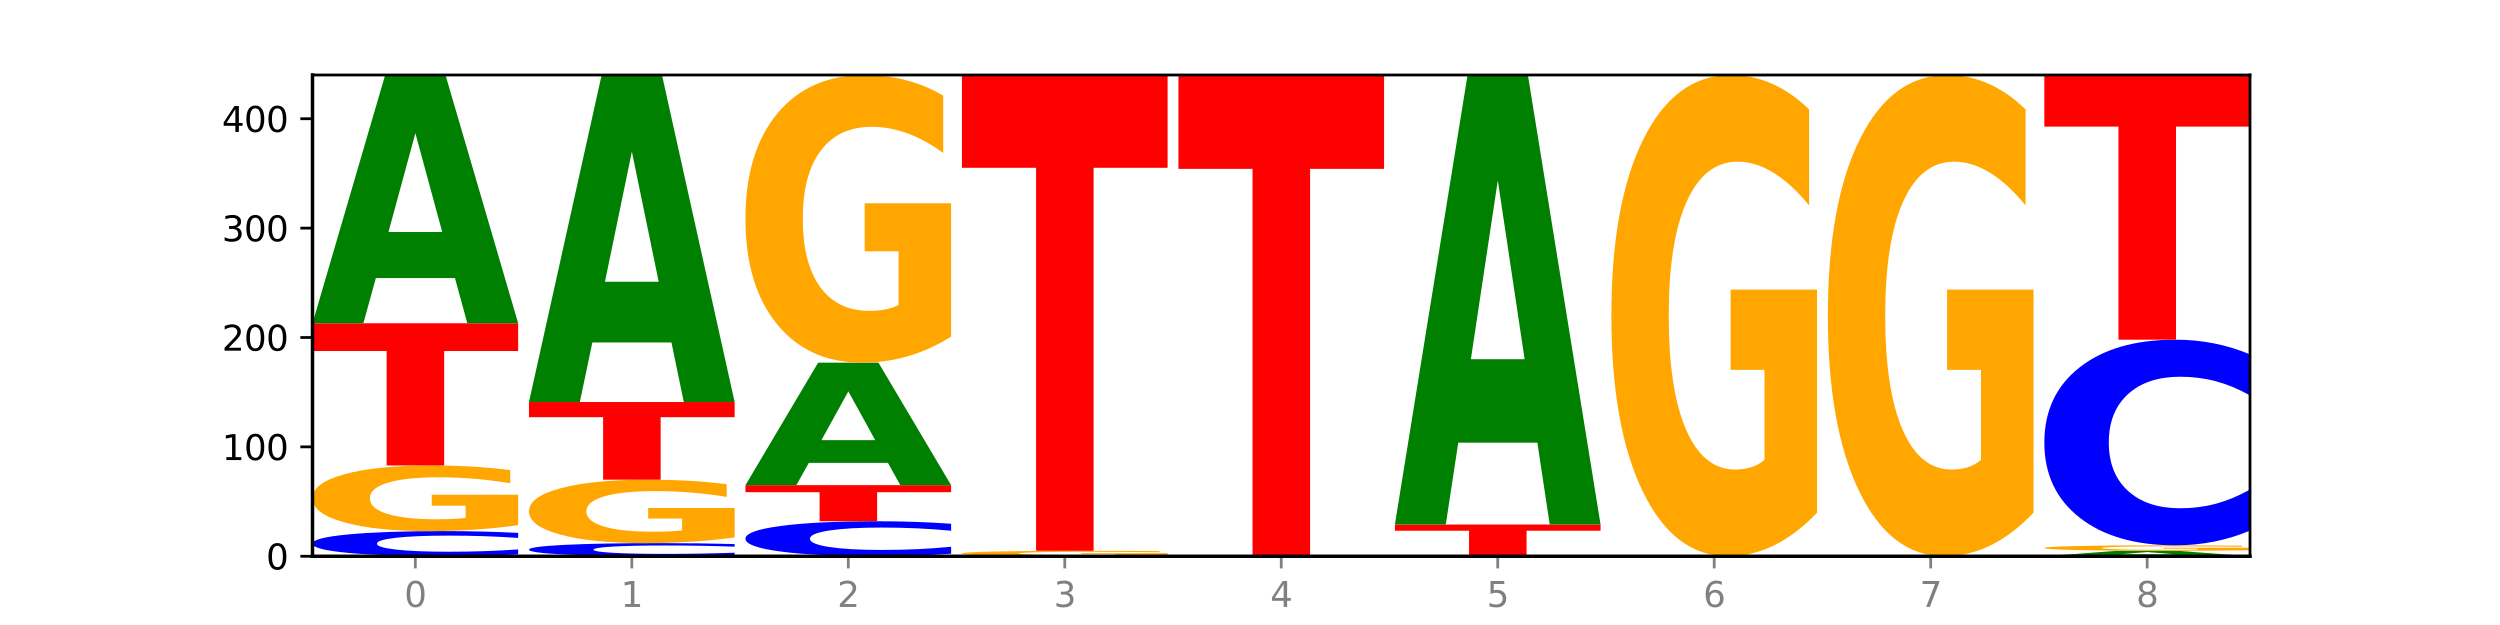
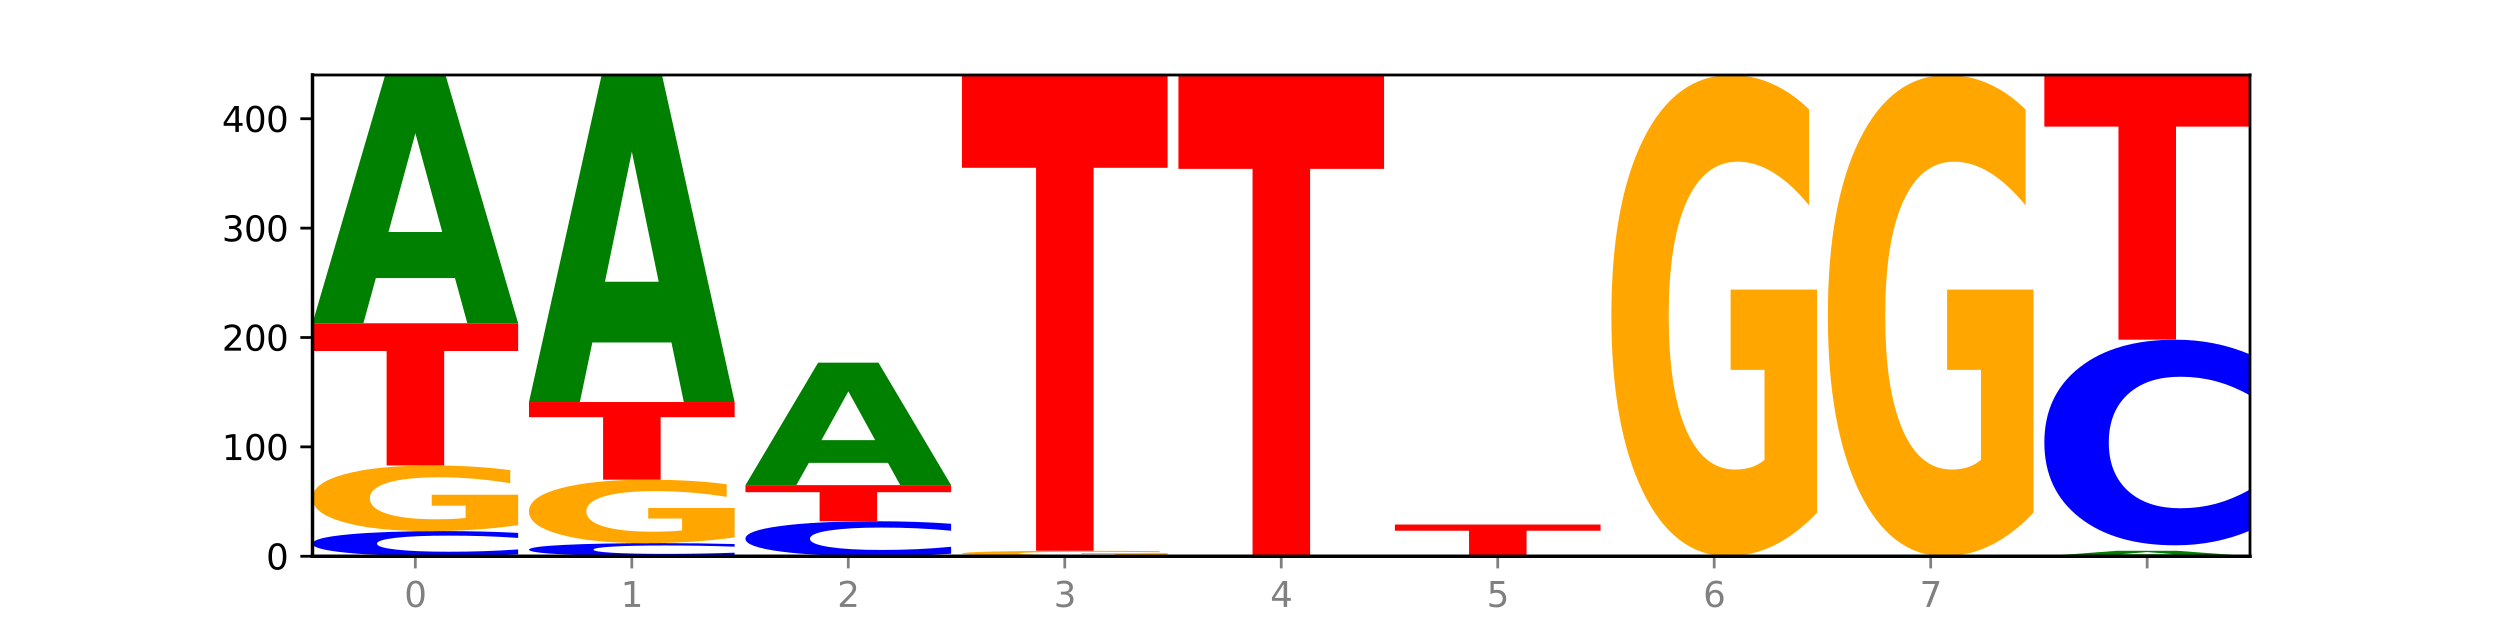
<svg xmlns="http://www.w3.org/2000/svg" xmlns:xlink="http://www.w3.org/1999/xlink" width="720pt" height="180pt" viewBox="0 0 720 180" version="1.1">
  <defs>
    <style type="text/css">*{stroke-linejoin: round; stroke-linecap: butt}</style>
  </defs>
  <g id="figure_1">
    <g id="patch_1">
      <path d="M 0 180  L 720 180  L 720 0  L 0 0  z " style="fill: #ffffff" />
    </g>
    <g id="axes_1">
      <g id="patch_2">
        <path d="M 90 160.2  L 648 160.2  L 648 21.6  L 90 21.6  z " style="fill: #ffffff" />
      </g>
      <g id="line2d_1">
        <path d="M 90 160.2  L 648 160.2  " clip-path="url(#p3f1fb42aa7)" style="fill: none; stroke: #000000; stroke-width: 0.5; stroke-linecap: square" />
      </g>
      <g id="patch_3">
        <path d="M 149.229 159.681  Q 144.275 159.938 138.917 160.068  Q 133.56 160.2 127.725 160.2  Q 110.325 160.2 100.163 159.224  Q 90 158.248 90 156.58  Q 90 154.905 100.163 153.931  Q 110.325 152.955 127.725 152.955  Q 133.56 152.955 138.917 153.087  Q 144.275 153.217 149.229 153.474  L 149.229 154.919  Q 144.23 154.577 139.38 154.419  Q 134.53 154.26 129.173 154.26  Q 119.562 154.26 114.056 154.878  Q 108.564 155.495 108.564 156.58  Q 108.564 157.66 114.056 158.278  Q 119.562 158.895 129.173 158.895  Q 134.53 158.895 139.38 158.736  Q 144.23 158.576 149.229 158.235  L 149.229 159.681  z " clip-path="url(#p3f1fb42aa7)" style="fill: #0000ff" />
      </g>
      <g id="patch_4">
        <path d="M 149.229 151.245  Q 143.256 152.1 136.831 152.529  Q 130.406 152.955 123.557 152.955  Q 108.079 152.955 99.04 150.409  Q 90 147.864 90 143.511  Q 90 139.107 99.199 136.581  Q 108.411 134.055 124.433 134.055  Q 130.605 134.055 136.26 134.399  Q 141.928 134.738 146.946 135.41  L 146.946 139.177  Q 141.769 138.314 136.645 137.889  Q 131.521 137.459 126.371 137.459  Q 116.84 137.459 111.677 139.029  Q 106.513 140.594 106.513 143.511  Q 106.513 146.4 111.491 147.977  Q 116.469 149.551 125.628 149.551  Q 128.123 149.551 130.26 149.461  Q 132.397 149.367 134.097 149.172  L 134.097 145.635  L 124.34 145.635  L 124.34 142.484  L 149.229 142.484  L 149.229 151.245  z " clip-path="url(#p3f1fb42aa7)" style="fill: #ffa600" />
      </g>
      <g id="patch_5">
        <path d="M 90 93.105  L 149.229 93.105  L 149.229 101.091  L 127.92 101.091  L 127.92 134.055  L 111.35 134.055  L 111.35 101.091  L 90 101.091  L 90 93.105  z " clip-path="url(#p3f1fb42aa7)" style="fill: #ff0000" />
      </g>
      <g id="patch_6">
        <path d="M 131.028 80.079  L 108.249 80.079  L 104.653 93.105  L 90 93.105  L 110.926 21.6  L 128.303 21.6  L 149.229 93.105  L 134.588 93.105  L 131.028 80.079  z M 111.882 66.808  L 127.359 66.808  L 119.633 38.365  L 111.882 66.808  z " clip-path="url(#p3f1fb42aa7)" style="fill: #008000" />
      </g>
      <g id="patch_7">
        <path d="M 211.575 159.929  Q 206.621 160.063 201.264 160.131  Q 195.906 160.2 190.071 160.2  Q 172.671 160.2 162.509 159.691  Q 152.346 159.182 152.346 158.311  Q 152.346 157.437 162.509 156.929  Q 172.671 156.42 190.071 156.42  Q 195.906 156.42 201.264 156.489  Q 206.621 156.557 211.575 156.691  L 211.575 157.444  Q 206.576 157.266 201.726 157.184  Q 196.876 157.101 191.519 157.101  Q 181.909 157.101 176.402 157.423  Q 170.91 157.745 170.91 158.311  Q 170.91 158.875 176.402 159.197  Q 181.909 159.519 191.519 159.519  Q 196.876 159.519 201.726 159.436  Q 206.576 159.353 211.575 159.175  L 211.575 159.929  z " clip-path="url(#p3f1fb42aa7)" style="fill: #0000ff" />
      </g>
      <g id="patch_8">
        <path d="M 211.575 154.767  Q 205.602 155.593 199.177 156.009  Q 192.753 156.42 185.903 156.42  Q 170.426 156.42 161.386 153.959  Q 152.346 151.499 152.346 147.291  Q 152.346 143.034 161.545 140.592  Q 170.758 138.15 186.779 138.15  Q 192.952 138.15 198.607 138.482  Q 204.275 138.81 209.292 139.46  L 209.292 143.102  Q 204.115 142.267 198.992 141.856  Q 193.868 141.441 188.717 141.441  Q 179.187 141.441 174.023 142.958  Q 168.859 144.471 168.859 147.291  Q 168.859 150.083 173.837 151.608  Q 178.815 153.129 187.974 153.129  Q 190.47 153.129 192.607 153.042  Q 194.744 152.952 196.443 152.763  L 196.443 149.344  L 186.686 149.344  L 186.686 146.298  L 211.575 146.298  L 211.575 154.767  z " clip-path="url(#p3f1fb42aa7)" style="fill: #ffa600" />
      </g>
      <g id="patch_9">
        <path d="M 152.346 115.785  L 211.575 115.785  L 211.575 120.147  L 190.267 120.147  L 190.267 138.15  L 173.696 138.15  L 173.696 120.147  L 152.346 120.147  L 152.346 115.785  z " clip-path="url(#p3f1fb42aa7)" style="fill: #ff0000" />
      </g>
      <g id="patch_10">
        <path d="M 193.374 98.627  L 170.596 98.627  L 166.999 115.785  L 152.346 115.785  L 173.272 21.6  L 190.65 21.6  L 211.575 115.785  L 196.935 115.785  L 193.374 98.627  z M 174.229 81.147  L 189.705 81.147  L 181.979 43.683  L 174.229 81.147  z " clip-path="url(#p3f1fb42aa7)" style="fill: #008000" />
      </g>
      <g id="patch_11">
        <path d="M 273.922 159.477  Q 268.967 159.836 263.61 160.017  Q 258.253 160.2 252.418 160.2  Q 235.018 160.2 224.855 158.842  Q 214.693 157.485 214.693 155.163  Q 214.693 152.833 224.855 151.478  Q 235.018 150.12 252.418 150.12  Q 258.253 150.12 263.61 150.303  Q 268.967 150.484 273.922 150.843  L 273.922 152.852  Q 268.923 152.377 264.073 152.156  Q 259.223 151.936 253.865 151.936  Q 244.255 151.936 238.748 152.796  Q 233.257 153.654 233.257 155.163  Q 233.257 156.666 238.748 157.526  Q 244.255 158.384 253.865 158.384  Q 259.223 158.384 264.073 158.164  Q 268.923 157.941 273.922 157.466  L 273.922 159.477  z " clip-path="url(#p3f1fb42aa7)" style="fill: #0000ff" />
      </g>
      <g id="patch_12">
        <path d="M 214.693 139.725  L 273.922 139.725  L 273.922 141.752  L 252.613 141.752  L 252.613 150.12  L 236.043 150.12  L 236.043 141.752  L 214.693 141.752  L 214.693 139.725  z " clip-path="url(#p3f1fb42aa7)" style="fill: #ff0000" />
      </g>
      <g id="patch_13">
        <path d="M 255.721 133.298  L 232.942 133.298  L 229.346 139.725  L 214.693 139.725  L 235.618 104.445  L 252.996 104.445  L 273.922 139.725  L 259.281 139.725  L 255.721 133.298  z M 236.575 126.75  L 252.051 126.75  L 244.325 112.717  L 236.575 126.75  z " clip-path="url(#p3f1fb42aa7)" style="fill: #008000" />
      </g>
      <g id="patch_14">
-         <path d="M 273.922 96.949  Q 267.948 100.697 261.524 102.58  Q 255.099 104.445 248.25 104.445  Q 232.772 104.445 223.732 93.287  Q 214.693 82.129 214.693 63.048  Q 214.693 43.744 223.892 32.672  Q 233.104 21.6 249.126 21.6  Q 255.298 21.6 260.953 23.106  Q 266.621 24.595 271.639 27.538  L 271.639 44.053  Q 266.462 40.271 261.338 38.405  Q 256.214 36.523 251.064 36.523  Q 241.533 36.523 236.369 43.402  Q 231.206 50.265 231.206 63.048  Q 231.206 75.712 236.184 82.626  Q 241.161 89.522 250.32 89.522  Q 252.816 89.522 254.953 89.129  Q 257.09 88.718 258.789 87.862  L 258.789 72.358  L 249.033 72.358  L 249.033 58.547  L 273.922 58.547  L 273.922 96.949  z " clip-path="url(#p3f1fb42aa7)" style="fill: #ffa600" />
-       </g>
+         </g>
      <g id="patch_15">
        <path d="M 336.268 160.057  Q 330.295 160.129 323.87 160.165  Q 317.445 160.2 310.596 160.2  Q 295.118 160.2 286.079 159.988  Q 277.039 159.776 277.039 159.413  Q 277.039 159.046 286.238 158.835  Q 295.45 158.625 311.472 158.625  Q 317.645 158.625 323.299 158.654  Q 328.967 158.682 333.985 158.738  L 333.985 159.052  Q 328.808 158.98 323.684 158.944  Q 318.561 158.909 313.41 158.909  Q 303.879 158.909 298.716 159.039  Q 293.552 159.17 293.552 159.413  Q 293.552 159.654 298.53 159.785  Q 303.508 159.916 312.667 159.916  Q 315.162 159.916 317.299 159.909  Q 319.437 159.901 321.136 159.885  L 321.136 159.59  L 311.379 159.59  L 311.379 159.327  L 336.268 159.327  L 336.268 160.057  z " clip-path="url(#p3f1fb42aa7)" style="fill: #ffa600" />
      </g>
      <g id="patch_16">
        <path d="M 277.039 21.6  L 336.268 21.6  L 336.268 48.324  L 314.959 48.324  L 314.959 158.625  L 298.389 158.625  L 298.389 48.324  L 277.039 48.324  L 277.039 21.6  z " clip-path="url(#p3f1fb42aa7)" style="fill: #ff0000" />
      </g>
      <g id="patch_17">
        <path d="M 339.385 21.6  L 398.615 21.6  L 398.615 48.631  L 377.306 48.631  L 377.306 160.2  L 360.735 160.2  L 360.735 48.631  L 339.385 48.631  L 339.385 21.6  z " clip-path="url(#p3f1fb42aa7)" style="fill: #ff0000" />
      </g>
      <g id="patch_18">
        <path d="M 401.732 151.065  L 460.961 151.065  L 460.961 152.847  L 439.652 152.847  L 439.652 160.2  L 423.082 160.2  L 423.082 152.847  L 401.732 152.847  L 401.732 151.065  z " clip-path="url(#p3f1fb42aa7)" style="fill: #ff0000" />
      </g>
      <g id="patch_19">
-         <path d="M 442.76 127.481  L 419.981 127.481  L 416.385 151.065  L 401.732 151.065  L 422.658 21.6  L 440.035 21.6  L 460.961 151.065  L 446.32 151.065  L 442.76 127.481  z M 423.614 103.452  L 439.091 103.452  L 431.365 51.955  L 423.614 103.452  z " clip-path="url(#p3f1fb42aa7)" style="fill: #008000" />
-       </g>
+         </g>
      <g id="patch_20">
        <path d="M 523.307 147.66  Q 517.334 153.93 510.909 157.079  Q 504.485 160.2 497.635 160.2  Q 482.158 160.2 473.118 141.533  Q 464.078 122.866 464.078 90.943  Q 464.078 58.648 473.277 40.124  Q 482.489 21.6 498.511 21.6  Q 504.684 21.6 510.338 24.119  Q 516.007 26.61 521.024 31.535  L 521.024 59.163  Q 515.847 52.836 510.723 49.715  Q 505.6 46.566 500.449 46.566  Q 490.918 46.566 485.755 58.075  Q 480.591 69.556 480.591 90.943  Q 480.591 112.129 485.569 123.696  Q 490.547 135.234 499.706 135.234  Q 502.201 135.234 504.339 134.576  Q 506.476 133.889 508.175 132.457  L 508.175 106.518  L 498.418 106.518  L 498.418 83.413  L 523.307 83.413  L 523.307 147.66  z " clip-path="url(#p3f1fb42aa7)" style="fill: #ffa600" />
      </g>
      <g id="patch_21">
        <path d="M 585.654 147.66  Q 579.68 153.93 573.256 157.079  Q 566.831 160.2 559.982 160.2  Q 544.504 160.2 535.464 141.533  Q 526.425 122.866 526.425 90.943  Q 526.425 58.648 535.624 40.124  Q 544.836 21.6 560.858 21.6  Q 567.03 21.6 572.685 24.119  Q 578.353 26.61 583.37 31.535  L 583.37 59.163  Q 578.194 52.836 573.07 49.715  Q 567.946 46.566 562.796 46.566  Q 553.265 46.566 548.101 58.075  Q 542.938 69.556 542.938 90.943  Q 542.938 112.129 547.915 123.696  Q 552.893 135.234 562.052 135.234  Q 564.548 135.234 566.685 134.576  Q 568.822 133.889 570.521 132.457  L 570.521 106.518  L 560.765 106.518  L 560.765 83.413  L 585.654 83.413  L 585.654 147.66  z " clip-path="url(#p3f1fb42aa7)" style="fill: #ffa600" />
      </g>
      <g id="patch_22">
        <path d="M 629.799 159.913  L 607.02 159.913  L 603.424 160.2  L 588.771 160.2  L 609.697 158.625  L 627.074 158.625  L 648 160.2  L 633.359 160.2  L 629.799 159.913  z M 610.653 159.621  L 626.13 159.621  L 618.404 158.994  L 610.653 159.621  z " clip-path="url(#p3f1fb42aa7)" style="fill: #008000" />
      </g>
      <g id="patch_23">
-         <path d="M 648 158.482  Q 642.027 158.554 635.602 158.59  Q 629.177 158.625 622.328 158.625  Q 606.85 158.625 597.811 158.413  Q 588.771 158.201 588.771 157.838  Q 588.771 157.471 597.97 157.26  Q 607.182 157.05 623.204 157.05  Q 629.376 157.05 635.031 157.079  Q 640.699 157.107 645.717 157.163  L 645.717 157.477  Q 640.54 157.405 635.416 157.369  Q 630.292 157.334 625.142 157.334  Q 615.611 157.334 610.448 157.464  Q 605.284 157.595 605.284 157.838  Q 605.284 158.079 610.262 158.21  Q 615.24 158.341 624.399 158.341  Q 626.894 158.341 629.031 158.334  Q 631.168 158.326 632.868 158.31  L 632.868 158.015  L 623.111 158.015  L 623.111 157.752  L 648 157.752  L 648 158.482  z " clip-path="url(#p3f1fb42aa7)" style="fill: #ffa600" />
-       </g>
+         </g>
      <g id="patch_24">
        <path d="M 648 152.805  Q 643.046 154.909 637.688 155.973  Q 632.331 157.05 626.496 157.05  Q 609.096 157.05 598.933 149.074  Q 588.771 141.098 588.771 127.458  Q 588.771 113.77 598.933 105.806  Q 609.096 97.83 626.496 97.83  Q 632.331 97.83 637.688 98.907  Q 643.046 99.971 648 102.075  L 648 113.88  Q 643.001 111.091 638.151 109.794  Q 633.301 108.497 627.944 108.497  Q 618.333 108.497 612.827 113.549  Q 607.335 118.589 607.335 127.458  Q 607.335 136.291 612.827 141.343  Q 618.333 146.383 627.944 146.383  Q 633.301 146.383 638.151 145.086  Q 643.001 143.777 648 140.988  L 648 152.805  z " clip-path="url(#p3f1fb42aa7)" style="fill: #0000ff" />
      </g>
      <g id="patch_25">
        <path d="M 588.771 21.6  L 648 21.6  L 648 36.467  L 626.691 36.467  L 626.691 97.83  L 610.121 97.83  L 610.121 36.467  L 588.771 36.467  L 588.771 21.6  z " clip-path="url(#p3f1fb42aa7)" style="fill: #ff0000" />
      </g>
      <g id="matplotlib.axis_1">
        <g id="xtick_1">
          <g id="line2d_2">
            <defs>
              <path id="m0a717ef3c9" d="M 0 0  L 0 3.5  " style="stroke: #808080; stroke-width: 0.8" />
            </defs>
            <g>
              <use xlink:href="#m0a717ef3c9" x="119.615" y="160.2" style="fill: #808080; stroke: #808080; stroke-width: 0.8" />
            </g>
          </g>
          <g id="text_1">
            <g style="fill: #808080" transform="translate(116.433 174.798) scale(0.1 -0.1)">
              <defs>
                <path id="DejaVuSans-30" d="M 2034 4250  Q 1547 4250 1301 3770  Q 1056 3291 1056 2328  Q 1056 1369 1301 889  Q 1547 409 2034 409  Q 2525 409 2770 889  Q 3016 1369 3016 2328  Q 3016 3291 2770 3770  Q 2525 4250 2034 4250  z M 2034 4750  Q 2819 4750 3233 4129  Q 3647 3509 3647 2328  Q 3647 1150 3233 529  Q 2819 -91 2034 -91  Q 1250 -91 836 529  Q 422 1150 422 2328  Q 422 3509 836 4129  Q 1250 4750 2034 4750  z " transform="scale(0.016)" />
              </defs>
              <use xlink:href="#DejaVuSans-30" />
            </g>
          </g>
        </g>
        <g id="xtick_2">
          <g id="line2d_3">
            <g>
              <use xlink:href="#m0a717ef3c9" x="181.961" y="160.2" style="fill: #808080; stroke: #808080; stroke-width: 0.8" />
            </g>
          </g>
          <g id="text_2">
            <g style="fill: #808080" transform="translate(178.78 174.798) scale(0.1 -0.1)">
              <defs>
                <path id="DejaVuSans-31" d="M 794 531  L 1825 531  L 1825 4091  L 703 3866  L 703 4441  L 1819 4666  L 2450 4666  L 2450 531  L 3481 531  L 3481 0  L 794 0  L 794 531  z " transform="scale(0.016)" />
              </defs>
              <use xlink:href="#DejaVuSans-31" />
            </g>
          </g>
        </g>
        <g id="xtick_3">
          <g id="line2d_4">
            <g>
              <use xlink:href="#m0a717ef3c9" x="244.307" y="160.2" style="fill: #808080; stroke: #808080; stroke-width: 0.8" />
            </g>
          </g>
          <g id="text_3">
            <g style="fill: #808080" transform="translate(241.126 174.798) scale(0.1 -0.1)">
              <defs>
                <path id="DejaVuSans-32" d="M 1228 531  L 3431 531  L 3431 0  L 469 0  L 469 531  Q 828 903 1448 1529  Q 2069 2156 2228 2338  Q 2531 2678 2651 2914  Q 2772 3150 2772 3378  Q 2772 3750 2511 3984  Q 2250 4219 1831 4219  Q 1534 4219 1204 4116  Q 875 4013 500 3803  L 500 4441  Q 881 4594 1212 4672  Q 1544 4750 1819 4750  Q 2544 4750 2975 4387  Q 3406 4025 3406 3419  Q 3406 3131 3298 2873  Q 3191 2616 2906 2266  Q 2828 2175 2409 1742  Q 1991 1309 1228 531  z " transform="scale(0.016)" />
              </defs>
              <use xlink:href="#DejaVuSans-32" />
            </g>
          </g>
        </g>
        <g id="xtick_4">
          <g id="line2d_5">
            <g>
              <use xlink:href="#m0a717ef3c9" x="306.654" y="160.2" style="fill: #808080; stroke: #808080; stroke-width: 0.8" />
            </g>
          </g>
          <g id="text_4">
            <g style="fill: #808080" transform="translate(303.472 174.798) scale(0.1 -0.1)">
              <defs>
                <path id="DejaVuSans-33" d="M 2597 2516  Q 3050 2419 3304 2112  Q 3559 1806 3559 1356  Q 3559 666 3084 287  Q 2609 -91 1734 -91  Q 1441 -91 1130 -33  Q 819 25 488 141  L 488 750  Q 750 597 1062 519  Q 1375 441 1716 441  Q 2309 441 2620 675  Q 2931 909 2931 1356  Q 2931 1769 2642 2001  Q 2353 2234 1838 2234  L 1294 2234  L 1294 2753  L 1863 2753  Q 2328 2753 2575 2939  Q 2822 3125 2822 3475  Q 2822 3834 2567 4026  Q 2313 4219 1838 4219  Q 1578 4219 1281 4162  Q 984 4106 628 3988  L 628 4550  Q 988 4650 1302 4700  Q 1616 4750 1894 4750  Q 2613 4750 3031 4423  Q 3450 4097 3450 3541  Q 3450 3153 3228 2886  Q 3006 2619 2597 2516  z " transform="scale(0.016)" />
              </defs>
              <use xlink:href="#DejaVuSans-33" />
            </g>
          </g>
        </g>
        <g id="xtick_5">
          <g id="line2d_6">
            <g>
              <use xlink:href="#m0a717ef3c9" x="369" y="160.2" style="fill: #808080; stroke: #808080; stroke-width: 0.8" />
            </g>
          </g>
          <g id="text_5">
            <g style="fill: #808080" transform="translate(365.819 174.798) scale(0.1 -0.1)">
              <defs>
                <path id="DejaVuSans-34" d="M 2419 4116  L 825 1625  L 2419 1625  L 2419 4116  z M 2253 4666  L 3047 4666  L 3047 1625  L 3713 1625  L 3713 1100  L 3047 1100  L 3047 0  L 2419 0  L 2419 1100  L 313 1100  L 313 1709  L 2253 4666  z " transform="scale(0.016)" />
              </defs>
              <use xlink:href="#DejaVuSans-34" />
            </g>
          </g>
        </g>
        <g id="xtick_6">
          <g id="line2d_7">
            <g>
              <use xlink:href="#m0a717ef3c9" x="431.346" y="160.2" style="fill: #808080; stroke: #808080; stroke-width: 0.8" />
            </g>
          </g>
          <g id="text_6">
            <g style="fill: #808080" transform="translate(428.165 174.798) scale(0.1 -0.1)">
              <defs>
                <path id="DejaVuSans-35" d="M 691 4666  L 3169 4666  L 3169 4134  L 1269 4134  L 1269 2991  Q 1406 3038 1543 3061  Q 1681 3084 1819 3084  Q 2600 3084 3056 2656  Q 3513 2228 3513 1497  Q 3513 744 3044 326  Q 2575 -91 1722 -91  Q 1428 -91 1123 -41  Q 819 9 494 109  L 494 744  Q 775 591 1075 516  Q 1375 441 1709 441  Q 2250 441 2565 725  Q 2881 1009 2881 1497  Q 2881 1984 2565 2268  Q 2250 2553 1709 2553  Q 1456 2553 1204 2497  Q 953 2441 691 2322  L 691 4666  z " transform="scale(0.016)" />
              </defs>
              <use xlink:href="#DejaVuSans-35" />
            </g>
          </g>
        </g>
        <g id="xtick_7">
          <g id="line2d_8">
            <g>
              <use xlink:href="#m0a717ef3c9" x="493.693" y="160.2" style="fill: #808080; stroke: #808080; stroke-width: 0.8" />
            </g>
          </g>
          <g id="text_7">
            <g style="fill: #808080" transform="translate(490.511 174.798) scale(0.1 -0.1)">
              <defs>
                <path id="DejaVuSans-36" d="M 2113 2584  Q 1688 2584 1439 2293  Q 1191 2003 1191 1497  Q 1191 994 1439 701  Q 1688 409 2113 409  Q 2538 409 2786 701  Q 3034 994 3034 1497  Q 3034 2003 2786 2293  Q 2538 2584 2113 2584  z M 3366 4563  L 3366 3988  Q 3128 4100 2886 4159  Q 2644 4219 2406 4219  Q 1781 4219 1451 3797  Q 1122 3375 1075 2522  Q 1259 2794 1537 2939  Q 1816 3084 2150 3084  Q 2853 3084 3261 2657  Q 3669 2231 3669 1497  Q 3669 778 3244 343  Q 2819 -91 2113 -91  Q 1303 -91 875 529  Q 447 1150 447 2328  Q 447 3434 972 4092  Q 1497 4750 2381 4750  Q 2619 4750 2861 4703  Q 3103 4656 3366 4563  z " transform="scale(0.016)" />
              </defs>
              <use xlink:href="#DejaVuSans-36" />
            </g>
          </g>
        </g>
        <g id="xtick_8">
          <g id="line2d_9">
            <g>
              <use xlink:href="#m0a717ef3c9" x="556.039" y="160.2" style="fill: #808080; stroke: #808080; stroke-width: 0.8" />
            </g>
          </g>
          <g id="text_8">
            <g style="fill: #808080" transform="translate(552.858 174.798) scale(0.1 -0.1)">
              <defs>
                <path id="DejaVuSans-37" d="M 525 4666  L 3525 4666  L 3525 4397  L 1831 0  L 1172 0  L 2766 4134  L 525 4134  L 525 4666  z " transform="scale(0.016)" />
              </defs>
              <use xlink:href="#DejaVuSans-37" />
            </g>
          </g>
        </g>
        <g id="xtick_9">
          <g id="line2d_10">
            <g>
              <use xlink:href="#m0a717ef3c9" x="618.385" y="160.2" style="fill: #808080; stroke: #808080; stroke-width: 0.8" />
            </g>
          </g>
          <g id="text_9">
            <g style="fill: #808080" transform="translate(615.204 174.798) scale(0.1 -0.1)">
              <defs>
-                 <path id="DejaVuSans-38" d="M 2034 2216  Q 1584 2216 1326 1975  Q 1069 1734 1069 1313  Q 1069 891 1326 650  Q 1584 409 2034 409  Q 2484 409 2743 651  Q 3003 894 3003 1313  Q 3003 1734 2745 1975  Q 2488 2216 2034 2216  z M 1403 2484  Q 997 2584 770 2862  Q 544 3141 544 3541  Q 544 4100 942 4425  Q 1341 4750 2034 4750  Q 2731 4750 3128 4425  Q 3525 4100 3525 3541  Q 3525 3141 3298 2862  Q 3072 2584 2669 2484  Q 3125 2378 3379 2068  Q 3634 1759 3634 1313  Q 3634 634 3220 271  Q 2806 -91 2034 -91  Q 1263 -91 848 271  Q 434 634 434 1313  Q 434 1759 690 2068  Q 947 2378 1403 2484  z M 1172 3481  Q 1172 3119 1398 2916  Q 1625 2713 2034 2713  Q 2441 2713 2670 2916  Q 2900 3119 2900 3481  Q 2900 3844 2670 4047  Q 2441 4250 2034 4250  Q 1625 4250 1398 4047  Q 1172 3844 1172 3481  z " transform="scale(0.016)" />
-               </defs>
+                 </defs>
              <use xlink:href="#DejaVuSans-38" />
            </g>
          </g>
        </g>
      </g>
      <g id="matplotlib.axis_2">
        <g id="ytick_1">
          <g id="line2d_11">
            <defs>
              <path id="m3244efffa5" d="M 0 0  L -3.5 0  " style="stroke: #000000; stroke-width: 0.8" />
            </defs>
            <g>
              <use xlink:href="#m3244efffa5" x="90" y="160.2" style="stroke: #000000; stroke-width: 0.8" />
            </g>
          </g>
          <g id="text_10">
            <g transform="translate(76.638 163.999) scale(0.1 -0.1)">
              <use xlink:href="#DejaVuSans-30" />
            </g>
          </g>
        </g>
        <g id="ytick_2">
          <g id="line2d_12">
            <g>
              <use xlink:href="#m3244efffa5" x="90" y="128.7" style="stroke: #000000; stroke-width: 0.8" />
            </g>
          </g>
          <g id="text_11">
            <g transform="translate(63.913 132.499) scale(0.1 -0.1)">
              <use xlink:href="#DejaVuSans-31" />
              <use xlink:href="#DejaVuSans-30" x="63.623" />
              <use xlink:href="#DejaVuSans-30" x="127.246" />
            </g>
          </g>
        </g>
        <g id="ytick_3">
          <g id="line2d_13">
            <g>
              <use xlink:href="#m3244efffa5" x="90" y="97.2" style="stroke: #000000; stroke-width: 0.8" />
            </g>
          </g>
          <g id="text_12">
            <g transform="translate(63.913 100.999) scale(0.1 -0.1)">
              <use xlink:href="#DejaVuSans-32" />
              <use xlink:href="#DejaVuSans-30" x="63.623" />
              <use xlink:href="#DejaVuSans-30" x="127.246" />
            </g>
          </g>
        </g>
        <g id="ytick_4">
          <g id="line2d_14">
            <g>
              <use xlink:href="#m3244efffa5" x="90" y="65.7" style="stroke: #000000; stroke-width: 0.8" />
            </g>
          </g>
          <g id="text_13">
            <g transform="translate(63.913 69.499) scale(0.1 -0.1)">
              <use xlink:href="#DejaVuSans-33" />
              <use xlink:href="#DejaVuSans-30" x="63.623" />
              <use xlink:href="#DejaVuSans-30" x="127.246" />
            </g>
          </g>
        </g>
        <g id="ytick_5">
          <g id="line2d_15">
            <g>
              <use xlink:href="#m3244efffa5" x="90" y="34.2" style="stroke: #000000; stroke-width: 0.8" />
            </g>
          </g>
          <g id="text_14">
            <g transform="translate(63.913 37.999) scale(0.1 -0.1)">
              <use xlink:href="#DejaVuSans-34" />
              <use xlink:href="#DejaVuSans-30" x="63.623" />
              <use xlink:href="#DejaVuSans-30" x="127.246" />
            </g>
          </g>
        </g>
      </g>
      <g id="patch_26">
        <path d="M 90 160.2  L 90 21.6  " style="fill: none; stroke: #000000; stroke-linejoin: miter; stroke-linecap: square" />
      </g>
      <g id="patch_27">
        <path d="M 648 160.2  L 648 21.6  " style="fill: none; stroke: #000000; stroke-width: 0.8; stroke-linejoin: miter; stroke-linecap: square" />
      </g>
      <g id="patch_28">
        <path d="M 90 160.2  L 648 160.2  " style="fill: none; stroke: #000000; stroke-linejoin: miter; stroke-linecap: square" />
      </g>
      <g id="patch_29">
        <path d="M 90 21.6  L 648 21.6  " style="fill: none; stroke: #000000; stroke-width: 0.8; stroke-linejoin: miter; stroke-linecap: square" />
      </g>
    </g>
  </g>
  <defs>
    <clipPath id="p3f1fb42aa7">
      <rect x="90" y="21.6" width="558" height="138.6" />
    </clipPath>
  </defs>
</svg>